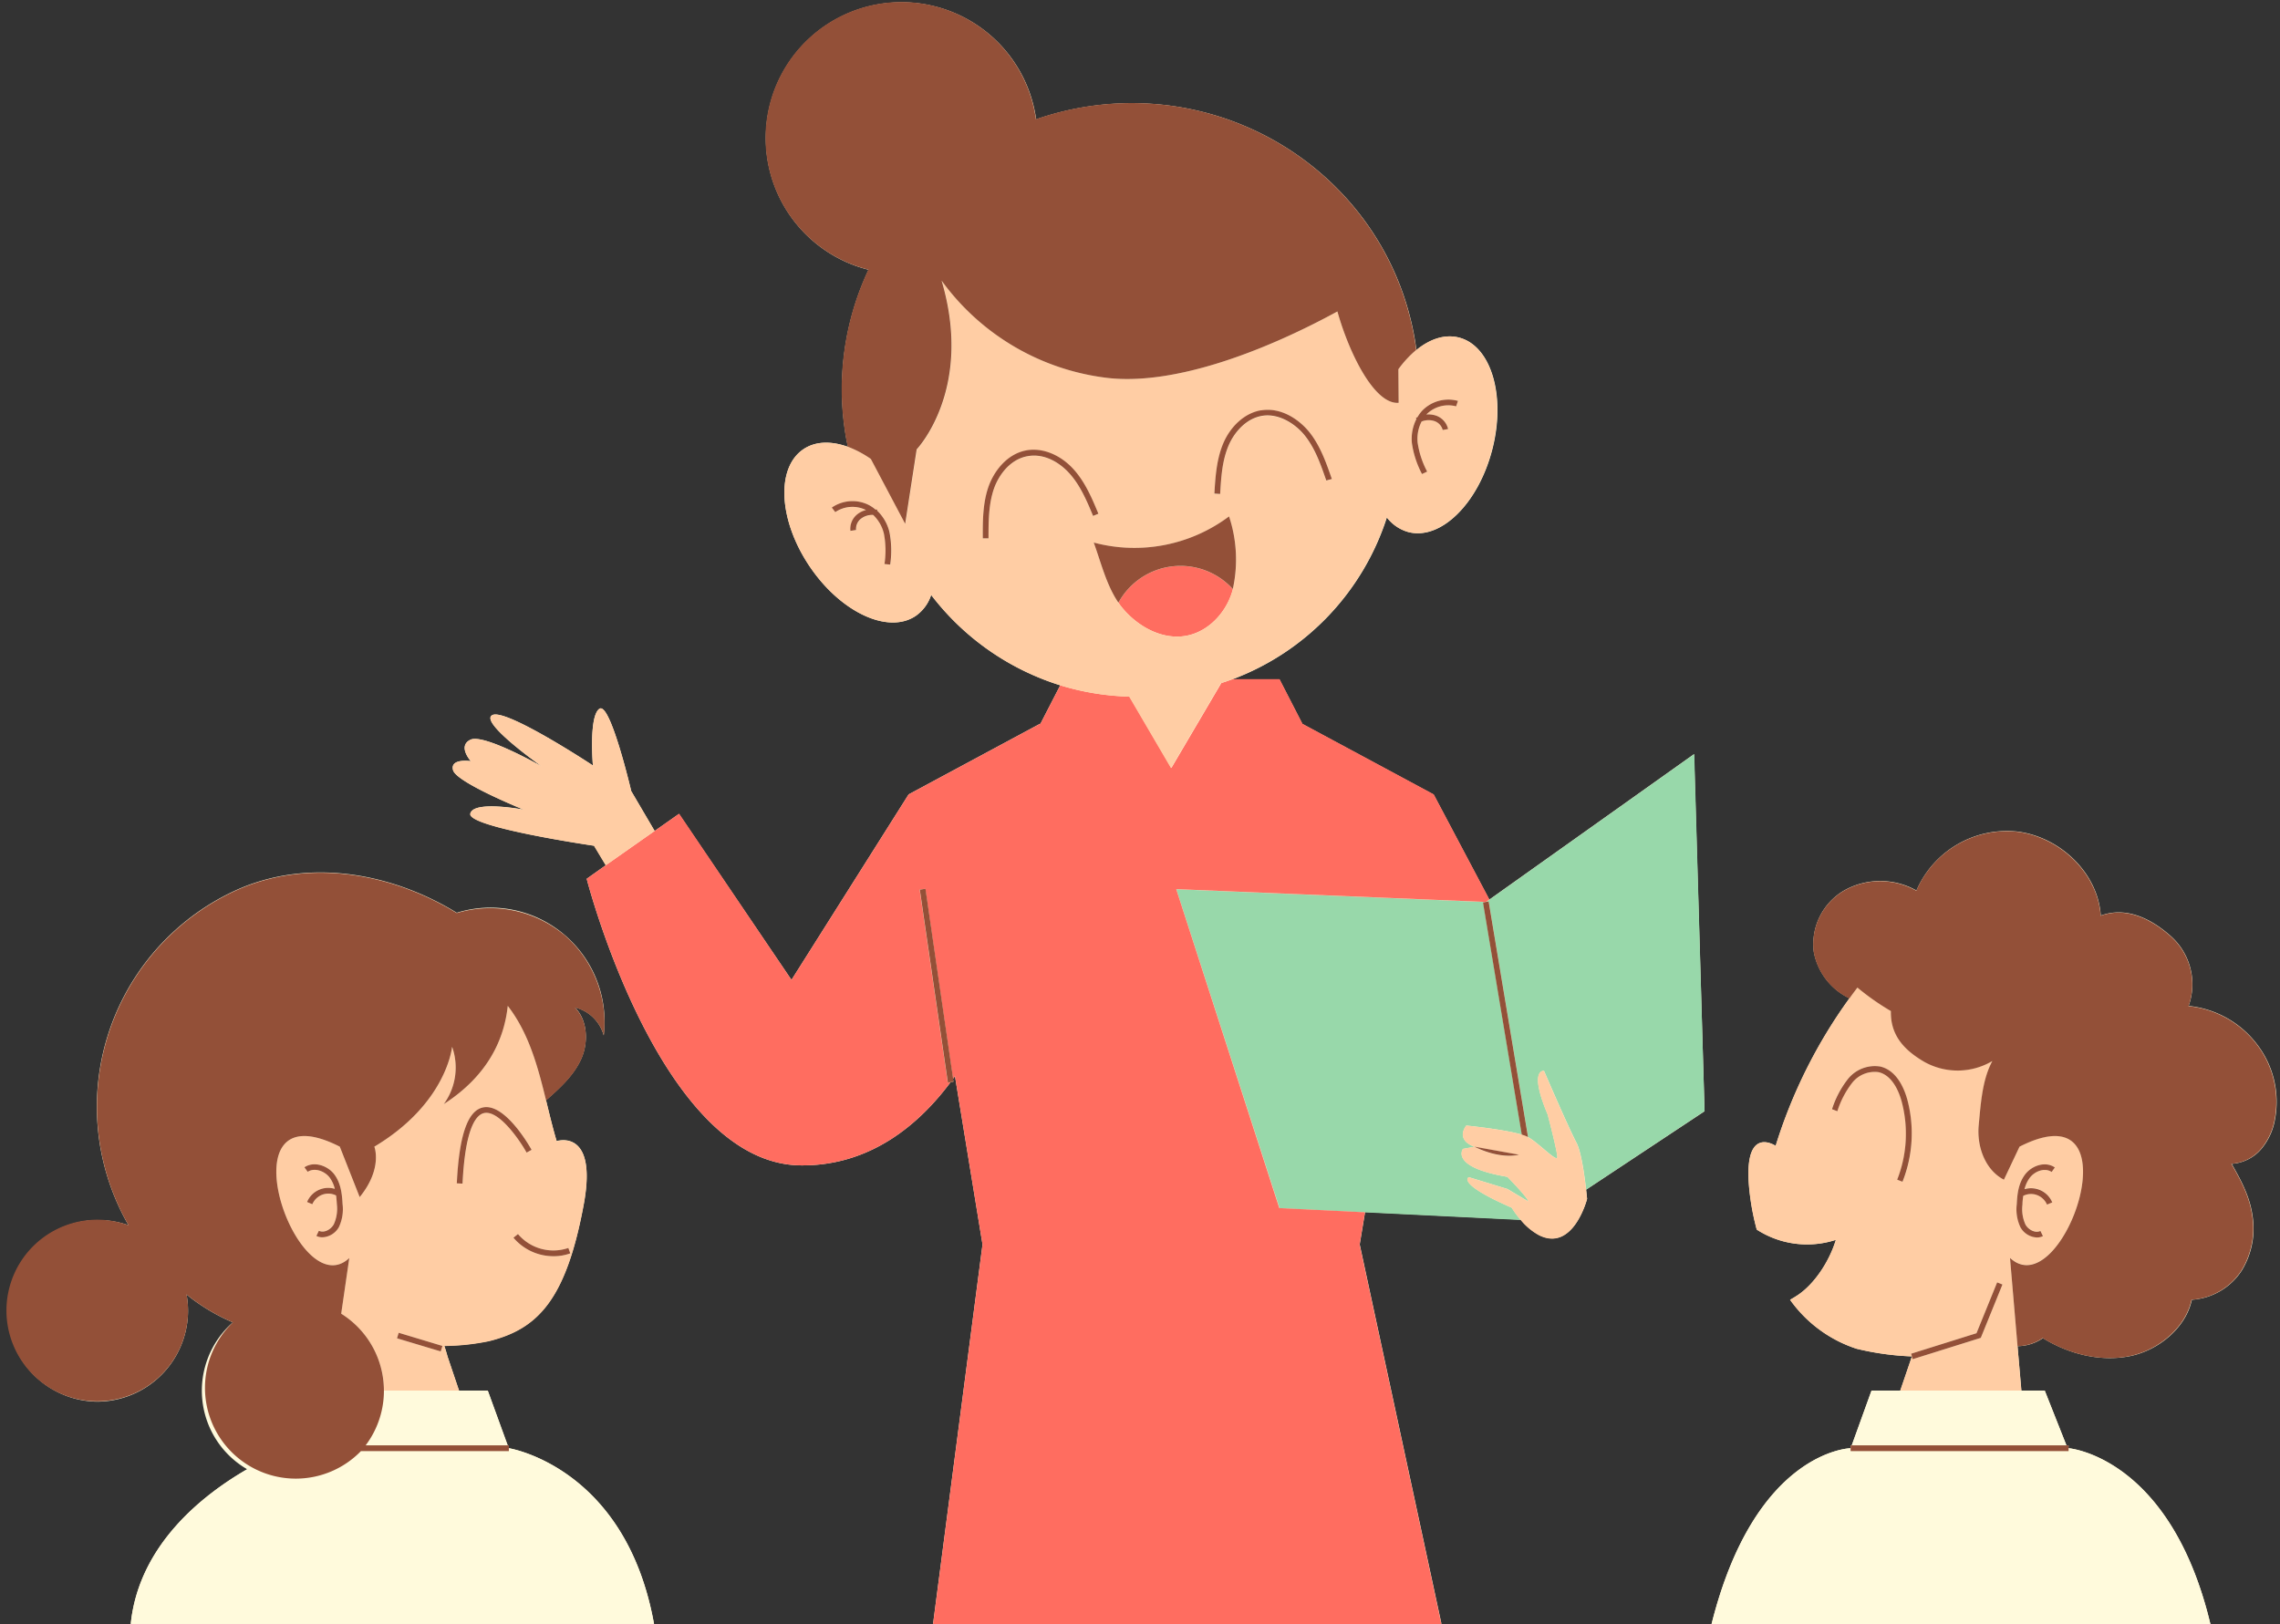
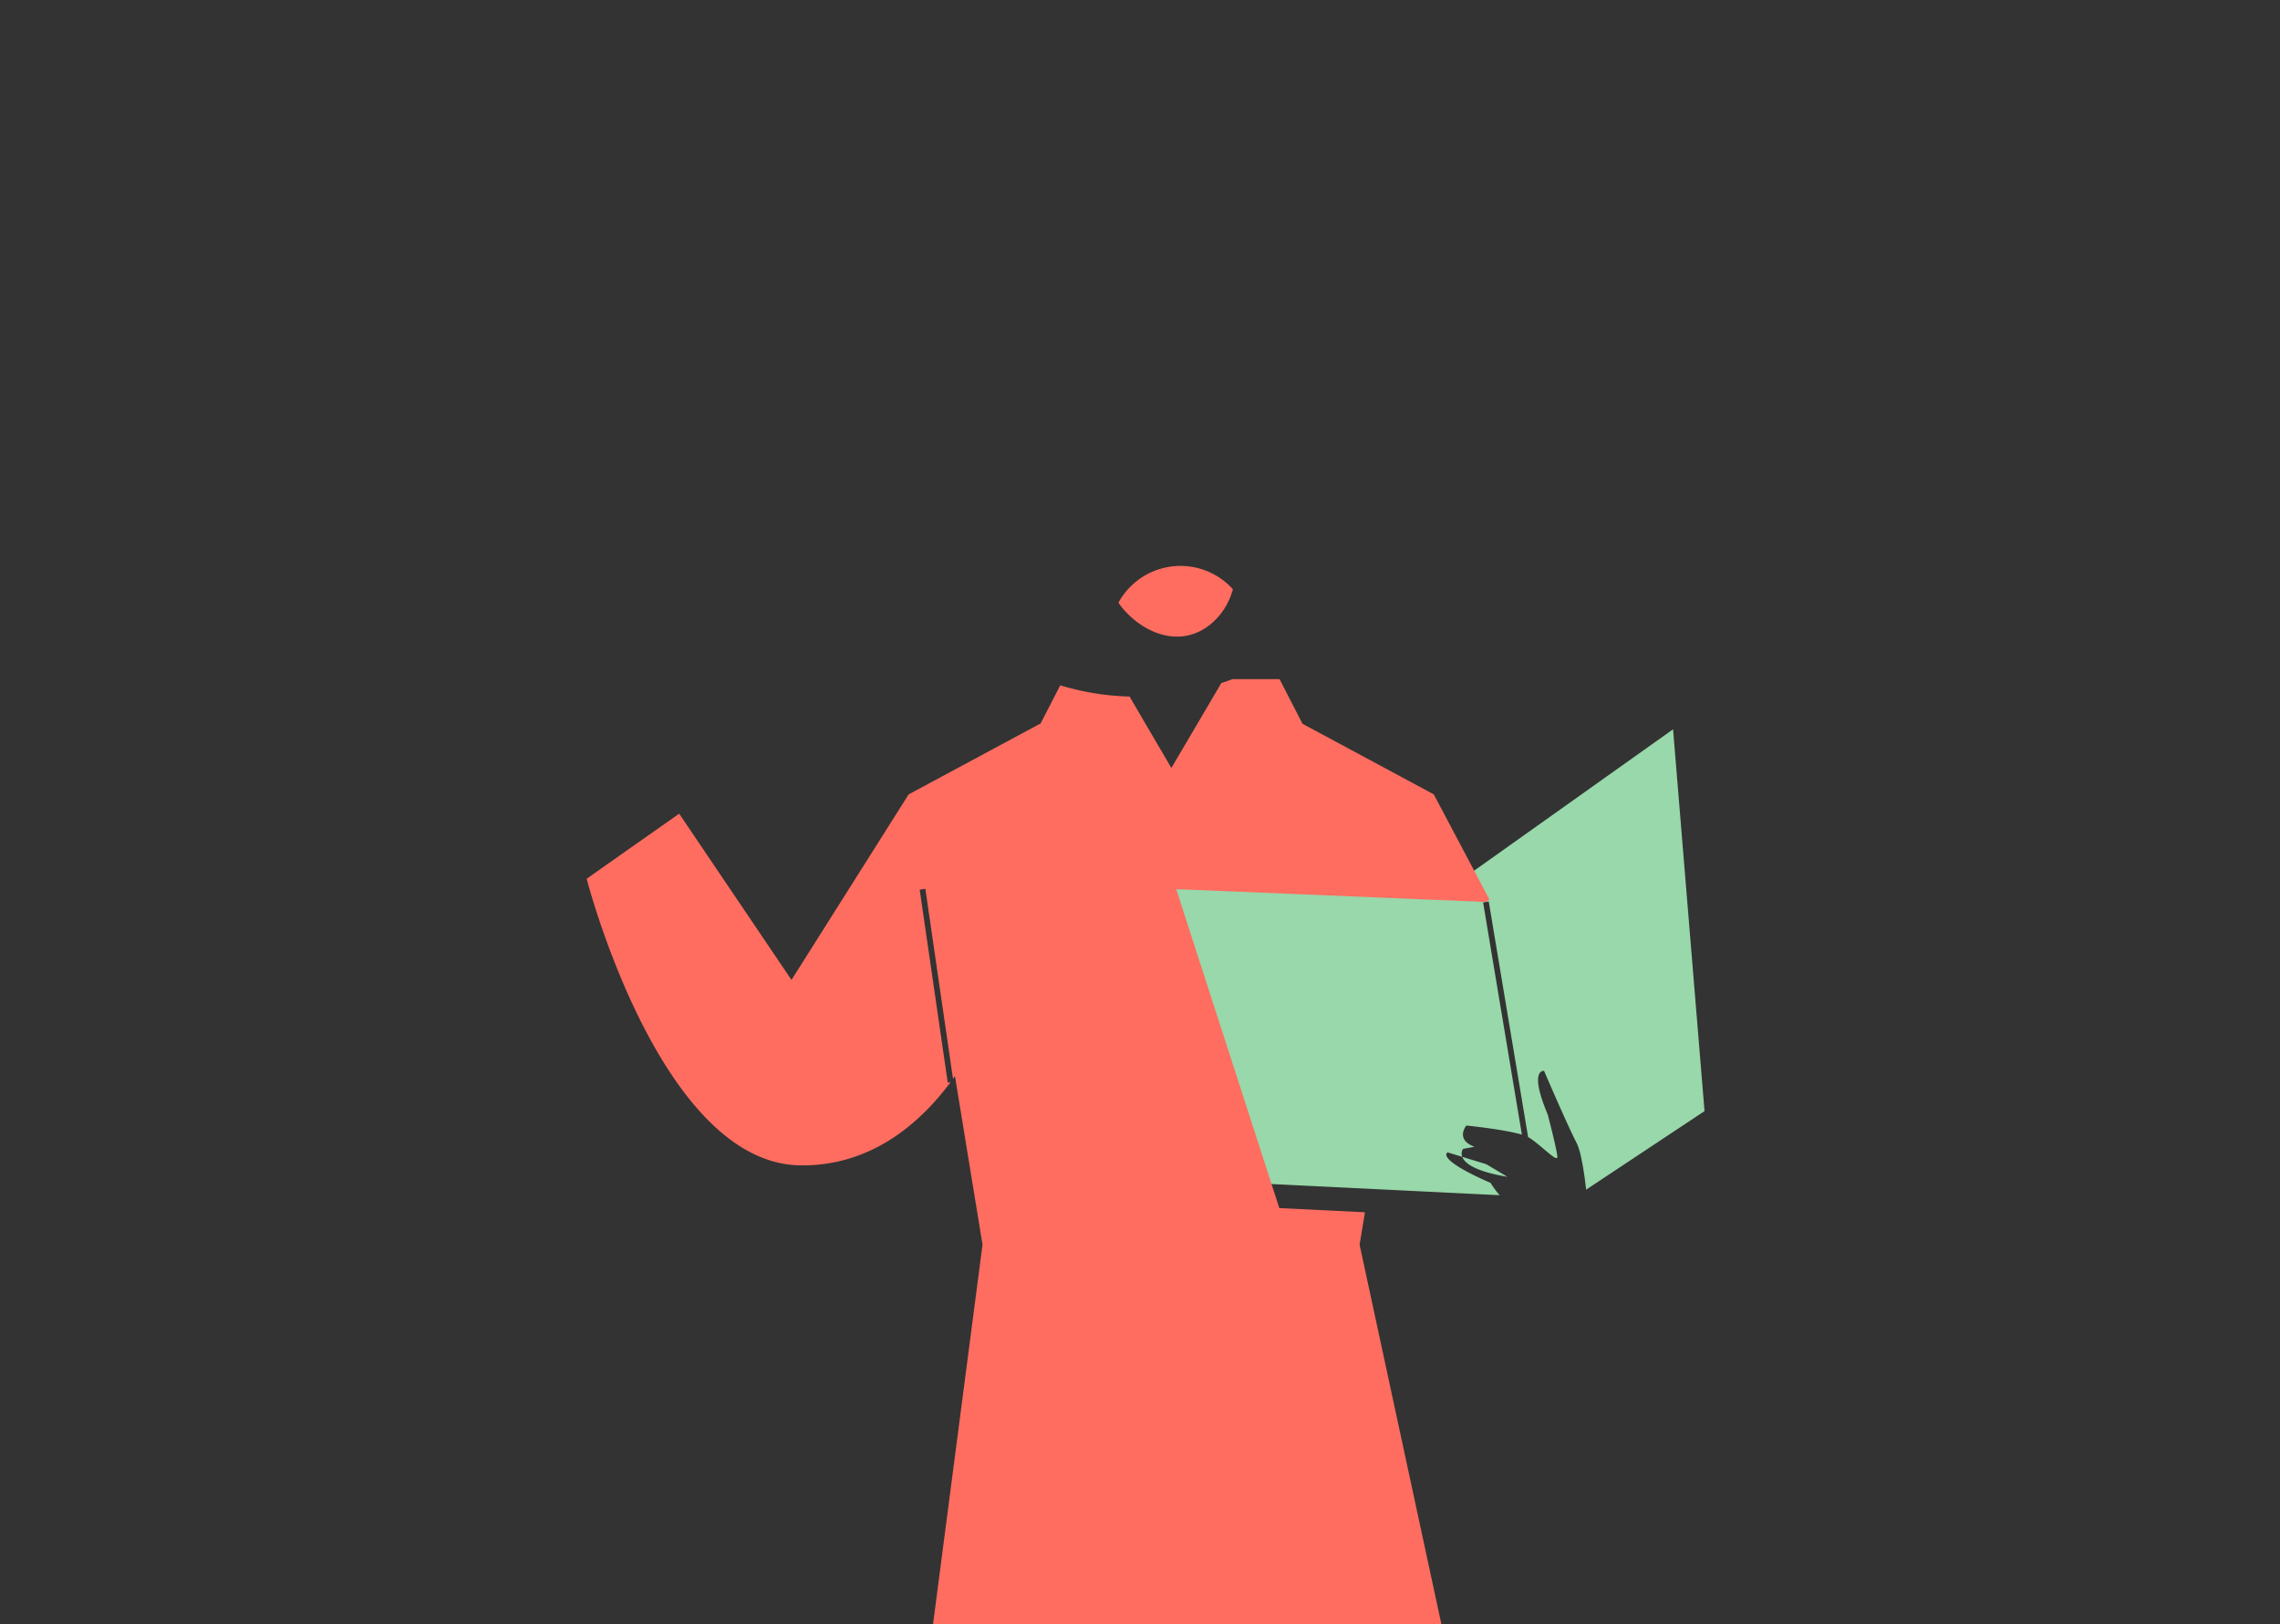
<svg xmlns="http://www.w3.org/2000/svg" data-name="Layer 1" height="357.7" preserveAspectRatio="xMidYMid meet" version="1.0" viewBox="-1.3 -0.5 502.1 357.7" width="502.1" zoomAndPan="magnify">
  <rect x="-1.3" y="-0.5" width="502.1" height="357.7" fill="#333333" stroke="none" />
  <g id="change1_1">
-     <path d="M98.48,169.15c-.75-2.73,3.91-2,3.91-2s-3-3.31-.09-4.72S118,168.3,118,168.3,104.1,158.52,107.13,157s22.14,11.1,22.14,11.1-.94-10.9,1.44-12.49,7,18.15,7,18.15l5.15,8.77,5.35-3.76L173,215.33l25.8-40.86v0l28.9-15.54h.12l4.37-8.49a57.21,57.21,0,0,1-28.43-19.91,9,9,0,0,1-3.4,4.62c-6.08,4.1-16.55-.79-23.38-10.93s-7.43-21.69-1.35-25.78c2.65-1.79,6.15-1.85,9.81-.52-.16-.76-.32-1.52-.46-2.32a61.82,61.82,0,0,1,5-36.68,29.91,29.91,0,1,1,36.77-34c.05.29.08.58.12.87a64.7,64.7,0,0,1,10.25-2.64c34.58-5.9,67.34,17,73.16,51.13.14.8.24,1.57.34,2.34,3-2.47,6.32-3.57,9.43-2.76,7.09,1.85,10.35,12.94,7.26,24.77s-11.33,19.91-18.44,18.06a9,9,0,0,1-4.74-3.23,56.58,56.58,0,0,1-34,35.66h10.32l5.06,9.84,28.9,15.54v0l12.26,23.15,45.09-32.05,2.32,78.66L348,261.53c.14,1.2.21,2,.21,2s-3,11.75-10.55,8a13.7,13.7,0,0,1-4.07-3.39l-34.27-1.68-1.18,7.13,18,83.55H204.18l10.89-83.55L209,236.52h0l-.43.6.09.64-.62.09c-6.92,9.29-17.66,18.48-33,18.33-31-.3-47.14-63.12-47.14-63.12l4.23-3-2.58-4.29s-27.88-4.07-27.25-7.06,11.75-.89,11.75-.89S99.24,171.87,98.48,169.15ZM417.17,305.8h-6.33l-4.35,12.05h-.27v.63s-21,.44-30.6,38.71H485.47c-8.84-36.87-31.16-38.71-31.24-38.71v-.63h-.46L449,305.8h-5.14L443,296a10,10,0,0,0,5.6-1.77c5.54,3.43,12.46,5.26,19,4s12.54-6.39,13.79-12.45a14.16,14.16,0,0,0,11-6.45,17.71,17.71,0,0,0,2.35-12.12c-.59-4.15-2.46-7.67-4.58-11.37a9.35,9.35,0,0,0,6.52-3.26,13.73,13.73,0,0,0,3-6.43,20.77,20.77,0,0,0-4-16.72,21.67,21.67,0,0,0-15-8.37,14.18,14.18,0,0,0-3.93-15.38c-4.33-3.86-9.83-6.57-15.42-4.52-.54-9-8.48-17.09-18.06-18.47a21.7,21.7,0,0,0-22.53,12.95,16.22,16.22,0,0,0-15.94,0,13.69,13.69,0,0,0-6.68,13.41,14.2,14.2,0,0,0,7.88,10.32,111.71,111.71,0,0,0-16.26,32.51s-7.85-5.34-5.58,11.44a54.08,54.08,0,0,0,1.42,7,20.44,20.44,0,0,0,17.42,2.26c-1.32,4.42-4.43,9.42-8.21,12.05-.6.41-1.22.79-1.87,1.15a29,29,0,0,0,14.63,10.78,61.42,61.42,0,0,0,12.22,1.69h0ZM20.06,308.22a20.05,20.05,0,0,0,20.05-20.05,21,21,0,0,0-.33-3.57c.26.21.52.45.79.66a43.19,43.19,0,0,0,9.4,5.5,20,20,0,0,0,3.16,32.35h0c-9.77,5.64-23.75,16.6-25.62,33.89,0,.06,0,.11,0,.18H142.73c-6.24-34.64-31.94-38.7-32-38.71v-.63h-.27l-4.35-12.05H99.79l-2.54-7.53c-.22-.81-.46-1.59-.71-2.35a50.46,50.46,0,0,0,9.83-1.05c10.69-2.67,17-9,20.91-30.33,3-16.65-6-13.71-6-13.71-.88-2.91-1.6-5.93-2.34-9l.09-.08c3-2.63,6-5.36,7.65-9s1.42-8.56-1.37-11.36a8.68,8.68,0,0,1,6.34,6.16,25.1,25.1,0,0,0-32.36-27c-15.15-9.29-34.13-12.21-50.05-4.29A52.42,52.42,0,0,0,27,269.37a20,20,0,1,0-6.93,38.85Z" fill="#fffadc" />
-   </g>
+     </g>
  <g id="change2_1">
-     <path d="M374.07,244.23,348,261.53c-.33-2.93-1.05-8.26-2.1-10.29-2-3.83-7.17-15.88-7.17-15.88s-3.45-.49.81,9.62c0,0,2.1,8,2.12,9.35s-4.09-3.08-6.44-4.38l-8.67-51.89-1.24.21,8.54,51.14c-3.83-1.16-12.23-2-12.23-2s-2.57,3.05,1.79,4.67l-2.52.47s-3,4,9.77,6.15c0,0,4.27,4.31,4.67,5.46l-4.65-2.78-8.51-2.6s-2.9,1.32,9.45,6.72a20.78,20.78,0,0,0,2,2.71l-34.27-1.68-18.86-.92-22.74-70.24,68.21,2.82.76-.55,45.09-32.05Z" fill="#98d8aa" />
+     <path d="M374.07,244.23,348,261.53c-.33-2.93-1.05-8.26-2.1-10.29-2-3.83-7.17-15.88-7.17-15.88s-3.45-.49.81,9.62c0,0,2.1,8,2.12,9.35s-4.09-3.08-6.44-4.38l-8.67-51.89-1.24.21,8.54,51.14c-3.83-1.16-12.23-2-12.23-2s-2.57,3.05,1.79,4.67l-2.52.47s-3,4,9.77,6.15l-4.65-2.78-8.51-2.6s-2.9,1.32,9.45,6.72a20.78,20.78,0,0,0,2,2.71l-34.27-1.68-18.86-.92-22.74-70.24,68.21,2.82.76-.55,45.09-32.05Z" fill="#98d8aa" />
  </g>
  <g id="change3_1">
    <path d="M280.43,265.59l18.86.92-1.18,7.13,18,83.55H204.18l10.89-83.55L209,236.52h0l-.43.6-6.09-41.86-1.25.19,6.18,42.49.63-.09c-6.92,9.29-17.66,18.48-33,18.33-31-.3-47.14-63.12-47.14-63.12l4.23-3,10.79-7.58,5.35-3.76L173,215.33l25.8-40.86v0l28.9-15.54h.12l4.37-8.49a57.16,57.16,0,0,0,15.26,2.48l9.21,15.73,11-18.7c.84-.28,1.67-.56,2.5-.87h10.32l5.06,9.84,28.9,15.54v0l12.26,23.15-.76.55-68.21-2.82ZM256.05,124.37A15.57,15.57,0,0,0,245,132.25c.31.45.64.89,1,1.31,3.38,4,8.63,6.88,13.8,6,4.82-.83,8.7-4.87,10.18-9.52.08-.24.16-.5.22-.76A15.54,15.54,0,0,0,256.05,124.37Z" fill="#ff6d60" />
  </g>
  <g id="change4_1">
-     <path d="M137.71,173.73l-8.22,12.06s-27.88-4.07-27.25-7.06,11.75-.89,11.75-.89-14.75-6-15.51-8.69,3.91-2,3.91-2-3-3.31-.09-4.72S118,168.3,118,168.3,104.1,158.52,107.13,157s22.14,11.1,22.14,11.1-.94-10.9,1.44-12.49S137.71,173.73,137.71,173.73Zm0,0-8.22,12.06,2.58,4.29,10.79-7.58Zm208.16,77.51c-2-3.83-7.17-15.88-7.17-15.88s-3.45-.49.81,9.62c0,0,2.1,8,2.12,9.35s-4.09-3.08-6.44-4.38l-.38-.19a8.57,8.57,0,0,0-1-.35c-3.83-1.16-12.23-2-12.23-2s-2.57,3.05,1.79,4.67l9.82,1.77s-3.84,1.2-9.82-1.77l-2.52.47s-3,4,9.77,6.15c0,0,4.27,4.31,4.67,5.46l-4.65-2.78-8.51-2.6s-2.9,1.32,9.45,6.72a20.78,20.78,0,0,0,2,2.71,13.7,13.7,0,0,0,4.07,3.39c7.51,3.71,10.55-8,10.55-8s-.07-.81-.21-2C347.64,258.6,346.92,253.27,345.87,251.24ZM232.19,150.45a57.21,57.21,0,0,1-28.43-19.91,9,9,0,0,1-3.4,4.62c-6.08,4.1-16.55-.79-23.38-10.93s-7.43-21.69-1.35-25.78c2.65-1.79,6.15-1.85,9.81-.52a23.06,23.06,0,0,1,5.09,2.7l7.56,14.29,2.53-16.4s12.61-13.15,5.49-37.17A52.78,52.78,0,0,0,242.5,82.73c14.87,1.76,34.9-6,50.72-14.63,2.58,9.2,8.16,20.56,13.49,20.12l-.06-7.39v0a23.14,23.14,0,0,1,3.91-4.22c3-2.47,6.32-3.57,9.43-2.76,7.09,1.85,10.35,12.94,7.26,24.77s-11.33,19.91-18.44,18.06a9,9,0,0,1-4.74-3.23,56.58,56.58,0,0,1-34,35.66c-.83.31-1.66.59-2.5.87l-11,18.7-9.21-15.73A57.16,57.16,0,0,1,232.19,150.45Zm37.17-37.2a34.77,34.77,0,0,1-29.8,5.76c1.61,4.42,2.79,9.37,5.44,13.24.31.45.64.89,1,1.31,3.38,4,8.63,6.88,13.8,6,4.82-.83,8.7-4.87,10.18-9.52.08-.24.16-.5.22-.76A30.11,30.11,0,0,0,269.36,113.25ZM311.85,90a7.87,7.87,0,0,0-1,1.39,2.85,2.85,0,0,0-.35.17l.13.22a9.57,9.57,0,0,0-1,5.34,20.93,20.93,0,0,0,2.22,6.79l1.14-.54a19.74,19.74,0,0,1-2.1-6.37,8.32,8.32,0,0,1,.87-4.65,4.08,4.08,0,0,1,2.71-.14,2.81,2.81,0,0,1,1.94,2L317.6,94a4.1,4.1,0,0,0-2.79-3,5.2,5.2,0,0,0-2-.2A6.76,6.76,0,0,1,319.37,89l.4-1.2A8,8,0,0,0,311.85,90Zm-45.72,18.28,1.27.08c.21-3.58.43-7.28,1.83-10.6,1.18-2.81,3.75-6,7.43-6.61s7.32,1.8,9.31,4.25c2.35,2.9,3.59,6.51,4.8,10L292,105c-1.19-3.43-2.53-7.32-5-10.38-2.22-2.73-6.13-5.4-10.49-4.7-3.51.56-6.72,3.38-8.4,7.36C266.58,100.76,266.34,104.74,266.13,108.25Zm-51,9.82h1.26c0-3.7,0-7.52,1.22-11,1.07-3,3.56-6.4,7.37-7.09s7.16,1.51,9.2,3.76c2.43,2.68,3.86,6.09,5.24,9.4l1.17-.49c-1.36-3.24-2.9-6.92-5.47-9.75-2.9-3.21-6.87-4.8-10.36-4.17-4.34.79-7.15,4.61-8.34,7.91C215.09,110.32,215.11,114.44,215.13,118.07Zm-20.51-1.38a9.53,9.53,0,0,0-2.73-4.7l.06-.25c-.13,0-.26,0-.39,0a7.81,7.81,0,0,0-1.45-1,8,8,0,0,0-8.19.55l.77,1a6.74,6.74,0,0,1,6.76-.46,5,5,0,0,0-1.79.84,4.09,4.09,0,0,0-1.64,3.75l1.25-.19a2.8,2.8,0,0,1,1.16-2.55,4,4,0,0,1,2.6-.77,8.35,8.35,0,0,1,2.36,4.1,19.64,19.64,0,0,1,.13,6.71l1.26.13A21,21,0,0,0,194.62,116.69ZM441.34,276.55,443,296l.83,9.8H417.17l2.55-7.53h0l.19.6,15-4.7,4.77-11.75-1.17-.47-4.55,11.2-14.39,4.51.18.6h0a61.42,61.42,0,0,1-12.22-1.69,29,29,0,0,1-14.63-10.78c.65-.36,1.27-.74,1.87-1.15,3.78-2.63,6.89-7.63,8.21-12.05a20.44,20.44,0,0,1-17.42-2.26,54.08,54.08,0,0,1-1.42-7c-2.27-16.78,5.58-11.44,5.58-11.44a111.71,111.71,0,0,1,16.26-32.51h0c.6-.84,1.2-1.64,1.77-2.4a54.15,54.15,0,0,0,7.37,5.17c-.12,5.25,2.8,8.53,7.34,11.18a15,15,0,0,0,15-.17c-2.2,4.15-2.52,9.47-3,14.13s1.39,9.89,5.55,12l3.44-7.27c26.31-13.37,9.54,35.41-2.1,24.49Zm2.31-6.75a4.39,4.39,0,0,0,3.61,2.22,3,3,0,0,0,1.34-.3l-.56-1.14c-1.15.56-2.66-.28-3.29-1.4a8.2,8.2,0,0,1-.66-4.43c0-.63.08-1.27.17-1.9a3.8,3.8,0,0,1,2.92-.21,3.88,3.88,0,0,1,2.31,2.14l1.16-.49a5.07,5.07,0,0,0-6.11-2.91,6.88,6.88,0,0,1,1.12-2.46c1.08-1.44,3.34-2.32,4.85-1.28l.71-1c-2.13-1.47-5.12-.38-6.57,1.56s-1.71,4.25-1.82,6.53A9.28,9.28,0,0,0,443.65,269.8Zm-24.92-27.94c-.64-2.41-2.26-6.57-6-7.45a7.59,7.59,0,0,0-7.13,2.75,21.29,21.29,0,0,0-3.5,6.65l1.18.45a20,20,0,0,1,3.27-6.27,6.31,6.31,0,0,1,5.89-2.34c3.25.75,4.65,4.82,5.1,6.53a27.6,27.6,0,0,1-1,17.15l1.17.46A28.89,28.89,0,0,0,418.73,241.86ZM110.52,221.05c4.69,6.07,6.63,13.46,8.44,20.83.74,3,1.46,6,2.34,9,0,0,9-2.94,6,13.71-3.91,21.35-10.22,27.66-20.91,30.33a50.46,50.46,0,0,1-9.83,1.05c.25.76.49,1.54.71,2.35l2.54,7.53H83.27a20,20,0,0,0-9.43-17l1.78-12.26h0C64,287.47,47.23,238.69,73.53,252.06l4.38,11.11c5.14-6.32,3.23-11.11,3.23-11.11,16-9.56,17.12-22,17.12-22a13.65,13.65,0,0,1-1.84,12.63C106.14,236.42,109.74,228.43,110.52,221.05ZM74.14,264.69c-.11-2.28-.41-4.65-1.82-6.53s-4.44-3-6.58-1.56l.72,1c1.51-1,3.77-.16,4.85,1.28a7,7,0,0,1,1.12,2.47,5.05,5.05,0,0,0-6.11,2.9l1.16.49a3.88,3.88,0,0,1,2.31-2.14,3.8,3.8,0,0,1,2.92.21c.08.63.14,1.27.17,1.9a8.31,8.31,0,0,1-.66,4.43c-.63,1.12-2.14,2-3.3,1.4l-.55,1.14a3,3,0,0,0,1.34.3,4.39,4.39,0,0,0,3.61-2.22A9.27,9.27,0,0,0,74.14,264.69ZM86.5,293.05l-.37,1.22,9.63,2.89.37-1.21Zm26.27-21.74-1,.8a11.53,11.53,0,0,0,8.85,4.08,10.65,10.65,0,0,0,3.67-.63l-.43-1.19A10.21,10.21,0,0,1,112.77,271.31ZM105,243.44c-3.32.78-5.18,6.24-5.68,16.7l1.26.06c.58-12,2.88-15.1,4.71-15.53,3.28-.77,7.9,6,9.4,8.7l1.1-.61C115.19,251.68,109.79,242.31,105,243.44Z" fill="#ffcda4" />
-   </g>
+     </g>
  <g id="change1_2">
-     <path d="M453.77,317.85H406.49l4.35-12.05H449Zm.46.63v.63h-48v-.63s-21,.44-30.6,38.71H485.47C476.63,320.32,454.31,318.48,454.23,318.48ZM106.13,305.8H83.27a20,20,0,0,1-4,12.05h31.26Zm4.62,12.68v.63H78.18a20,20,0,0,1-25.05,4h0c-9.77,5.64-23.75,16.6-25.62,33.89,0,.06,0,.11,0,.18H142.73C136.49,322.55,110.79,318.49,110.75,318.48Z" fill="#fffadc" />
-   </g>
+     </g>
  <g id="change5_1">
-     <path d="M499.61,246.14a13.73,13.73,0,0,1-3,6.43,9.35,9.35,0,0,1-6.52,3.26c2.12,3.7,4,7.22,4.58,11.37a17.71,17.71,0,0,1-2.35,12.12,14.16,14.16,0,0,1-11,6.45c-1.25,6.06-7.27,11.18-13.79,12.45s-13.43-.56-19-4A10,10,0,0,1,443,296l-1.66-19.45h0c11.64,10.92,28.41-37.86,2.1-24.49L440,259.33c-4.16-2.15-6-7.36-5.55-12s.76-10,3-14.13a15,15,0,0,1-15,.17c-4.54-2.65-7.46-5.93-7.34-11.18a54.15,54.15,0,0,1-7.37-5.17c-.57.76-1.17,1.56-1.77,2.4h0a14.2,14.2,0,0,1-7.88-10.32,13.69,13.69,0,0,1,6.68-13.41,16.22,16.22,0,0,1,15.94,0,21.7,21.7,0,0,1,22.53-12.95c9.58,1.38,17.52,9.5,18.06,18.47,5.59-2.05,11.09.66,15.42,4.52a14.18,14.18,0,0,1,3.93,15.38,21.67,21.67,0,0,1,15,8.37A20.77,20.77,0,0,1,499.61,246.14ZM325.28,198.27l8.54,51.14a8.57,8.57,0,0,1,1,.35l.38.19-8.67-51.89Zm7.92,55.56-9.82-1.77C329.36,255,333.2,253.83,333.2,253.83ZM310.57,76.59c-.1-.77-.2-1.54-.34-2.34-5.82-34.14-38.58-57-73.16-51.13a64.7,64.7,0,0,0-10.25,2.64c0-.29-.07-.58-.12-.87a29.92,29.92,0,1,0-36.77,34,61.82,61.82,0,0,0-5,36.68c.14.8.3,1.56.46,2.32a23.06,23.06,0,0,1,5.09,2.7l7.56,14.29,2.53-16.4s12.61-13.15,5.49-37.17A52.78,52.78,0,0,0,242.5,82.73c14.87,1.76,34.9-6,50.72-14.63,2.58,9.2,8.16,20.56,13.49,20.12l-.06-7.39v0A23.14,23.14,0,0,1,310.57,76.59Zm-75.45,26.27c-2.9-3.21-6.87-4.8-10.36-4.17-4.34.79-7.15,4.61-8.34,7.91-1.33,3.72-1.31,7.84-1.29,11.47h1.26c0-3.7,0-7.52,1.22-11,1.07-3,3.56-6.4,7.37-7.09s7.16,1.51,9.2,3.76c2.43,2.68,3.86,6.09,5.24,9.4l1.17-.49C239.23,109.37,237.69,105.69,235.12,102.86Zm41.34-13c-3.51.56-6.72,3.38-8.4,7.36-1.48,3.52-1.72,7.5-1.93,11l1.27.08c.21-3.58.43-7.28,1.83-10.6,1.18-2.81,3.75-6,7.43-6.61s7.32,1.8,9.31,4.25c2.35,2.9,3.59,6.51,4.8,10L292,105c-1.19-3.43-2.53-7.32-5-10.38C284.73,91.85,280.82,89.18,276.46,89.88ZM239.56,119c1.61,4.42,2.79,9.37,5.44,13.24a15.57,15.57,0,0,1,25.19-3,30.11,30.11,0,0,0-.83-16A34.77,34.77,0,0,1,239.56,119Zm72.29-29a7.87,7.87,0,0,0-1,1.39,2.85,2.85,0,0,0-.35.17l.13.22a9.57,9.57,0,0,0-1,5.34,20.93,20.93,0,0,0,2.22,6.79l1.14-.54a19.74,19.74,0,0,1-2.1-6.37,8.32,8.32,0,0,1,.87-4.65,4.08,4.08,0,0,1,2.71-.14,2.81,2.81,0,0,1,1.94,2L317.6,94a4.1,4.1,0,0,0-2.79-3,5.2,5.2,0,0,0-2-.2A6.76,6.76,0,0,1,319.37,89l.4-1.2A8,8,0,0,0,311.85,90Zm-120,22,.06-.25c-.13,0-.26,0-.39,0a7.81,7.81,0,0,0-1.45-1,8,8,0,0,0-8.19.55l.77,1a6.74,6.74,0,0,1,6.76-.46,5,5,0,0,0-1.79.84,4.09,4.09,0,0,0-1.64,3.75l1.25-.19a2.8,2.8,0,0,1,1.16-2.55,4,4,0,0,1,2.6-.77,8.35,8.35,0,0,1,2.36,4.1,19.64,19.64,0,0,1,.13,6.71l1.26.13a21,21,0,0,0-.16-7.15A9.53,9.53,0,0,0,191.89,112ZM412.4,235.65c3.25.75,4.65,4.82,5.1,6.53a27.6,27.6,0,0,1-1,17.15l1.17.46a28.89,28.89,0,0,0,1.1-17.93c-.64-2.41-2.26-6.57-6-7.45a7.59,7.59,0,0,0-7.13,2.75,21.29,21.29,0,0,0-3.5,6.65l1.18.45a20,20,0,0,1,3.27-6.27A6.31,6.31,0,0,1,412.4,235.65Zm7.32,62.62.19.6,15-4.7,4.77-11.75-1.17-.47-4.55,11.2-14.39,4.51.18.6Zm30.79-40.63.71-1c-2.13-1.47-5.12-.38-6.57,1.56s-1.71,4.25-1.82,6.53a9.28,9.28,0,0,0,.82,5.11,4.39,4.39,0,0,0,3.61,2.22,3,3,0,0,0,1.34-.3l-.56-1.14c-1.15.56-2.66-.28-3.29-1.4a8.2,8.2,0,0,1-.66-4.43c0-.63.08-1.27.17-1.9a3.8,3.8,0,0,1,2.92-.21,3.88,3.88,0,0,1,2.31,2.14l1.16-.49a5.07,5.07,0,0,0-6.11-2.91,6.88,6.88,0,0,1,1.12-2.46C446.74,257.48,449,256.6,450.51,257.64Zm-248-62.38-1.25.19,6.18,42.49.63-.09.62-.09-.09-.64Zm204,122.59h-.27v1.26h48v-1.26H406.49ZM86.13,294.27l9.63,2.89.37-1.21-9.63-2.9ZM68.92,270.58l-.55,1.14a3,3,0,0,0,1.34.3,4.39,4.39,0,0,0,3.61-2.22,9.27,9.27,0,0,0,.82-5.11c-.11-2.28-.41-4.65-1.82-6.53s-4.44-3-6.58-1.56l.72,1c1.51-1,3.77-.16,4.85,1.28a7,7,0,0,1,1.12,2.47,5.05,5.05,0,0,0-6.11,2.9l1.16.49a3.88,3.88,0,0,1,2.31-2.14,3.8,3.8,0,0,1,2.92.21c.08.63.14,1.27.17,1.9a8.31,8.31,0,0,1-.66,4.43C71.59,270.3,70.08,271.15,68.92,270.58Zm43.85.73-1,.8a11.53,11.53,0,0,0,8.85,4.08,10.65,10.65,0,0,0,3.67-.63l-.43-1.19A10.21,10.21,0,0,1,112.77,271.31Zm3-18.55c-.6-1.08-6-10.45-10.79-9.32-3.32.78-5.18,6.24-5.68,16.7l1.26.06c.58-12,2.88-15.1,4.71-15.53,3.28-.77,7.9,6,9.4,8.7Zm7.07-47.44a25.55,25.55,0,0,0-23.55-4.71c-15.15-9.29-34.13-12.21-50.05-4.29A52.42,52.42,0,0,0,27,269.37a20,20,0,1,0,13.12,18.8,21,21,0,0,0-.33-3.57c.26.21.52.45.79.66a43.19,43.19,0,0,0,9.4,5.5,20,20,0,1,0,28.21,28.35h32.57v-1.26H79.22a20,20,0,0,0-5.38-29l1.78-12.26h0C64,287.47,47.23,238.69,73.53,252.06l4.38,11.11c5.14-6.32,3.23-11.11,3.23-11.11,16-9.56,17.12-22,17.12-22a13.65,13.65,0,0,1-1.84,12.63c9.72-6.27,13.32-14.26,14.1-21.64,4.69,6.07,6.63,13.46,8.44,20.83l.09-.08c3-2.63,6-5.36,7.65-9s1.42-8.56-1.37-11.36a8.68,8.68,0,0,1,6.34,6.16A25.57,25.57,0,0,0,122.86,205.32Z" fill="#935038" />
-   </g>
+     </g>
</svg>